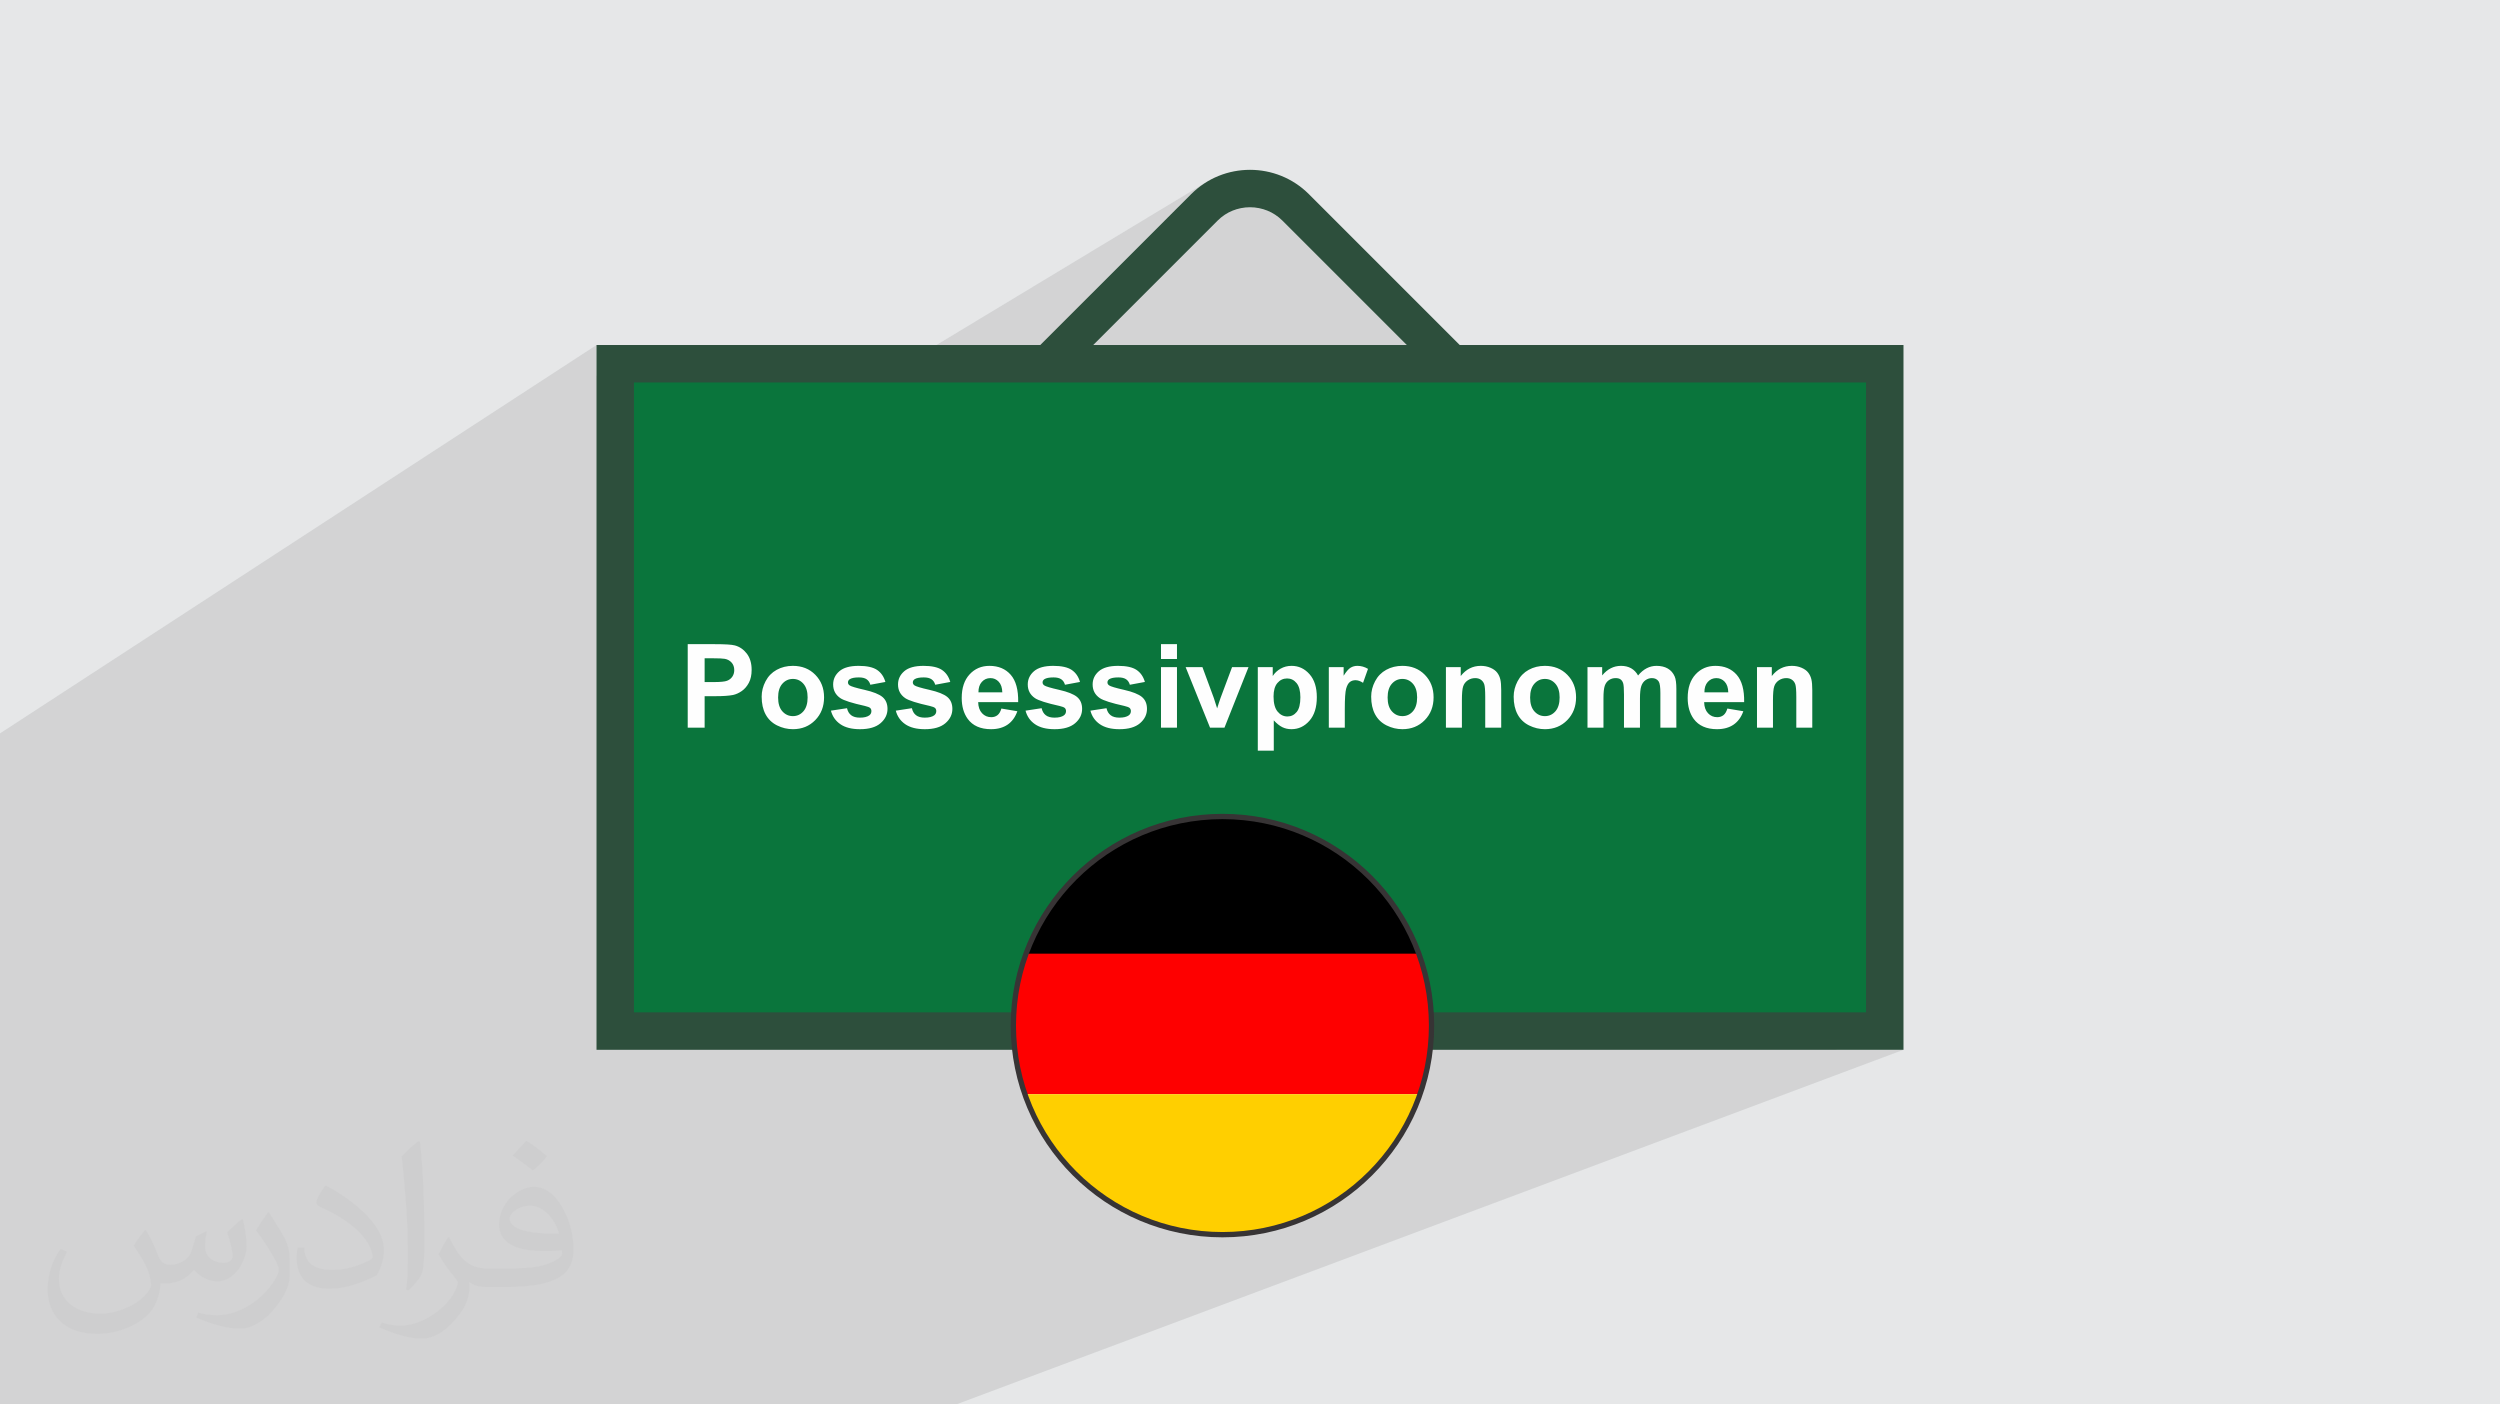
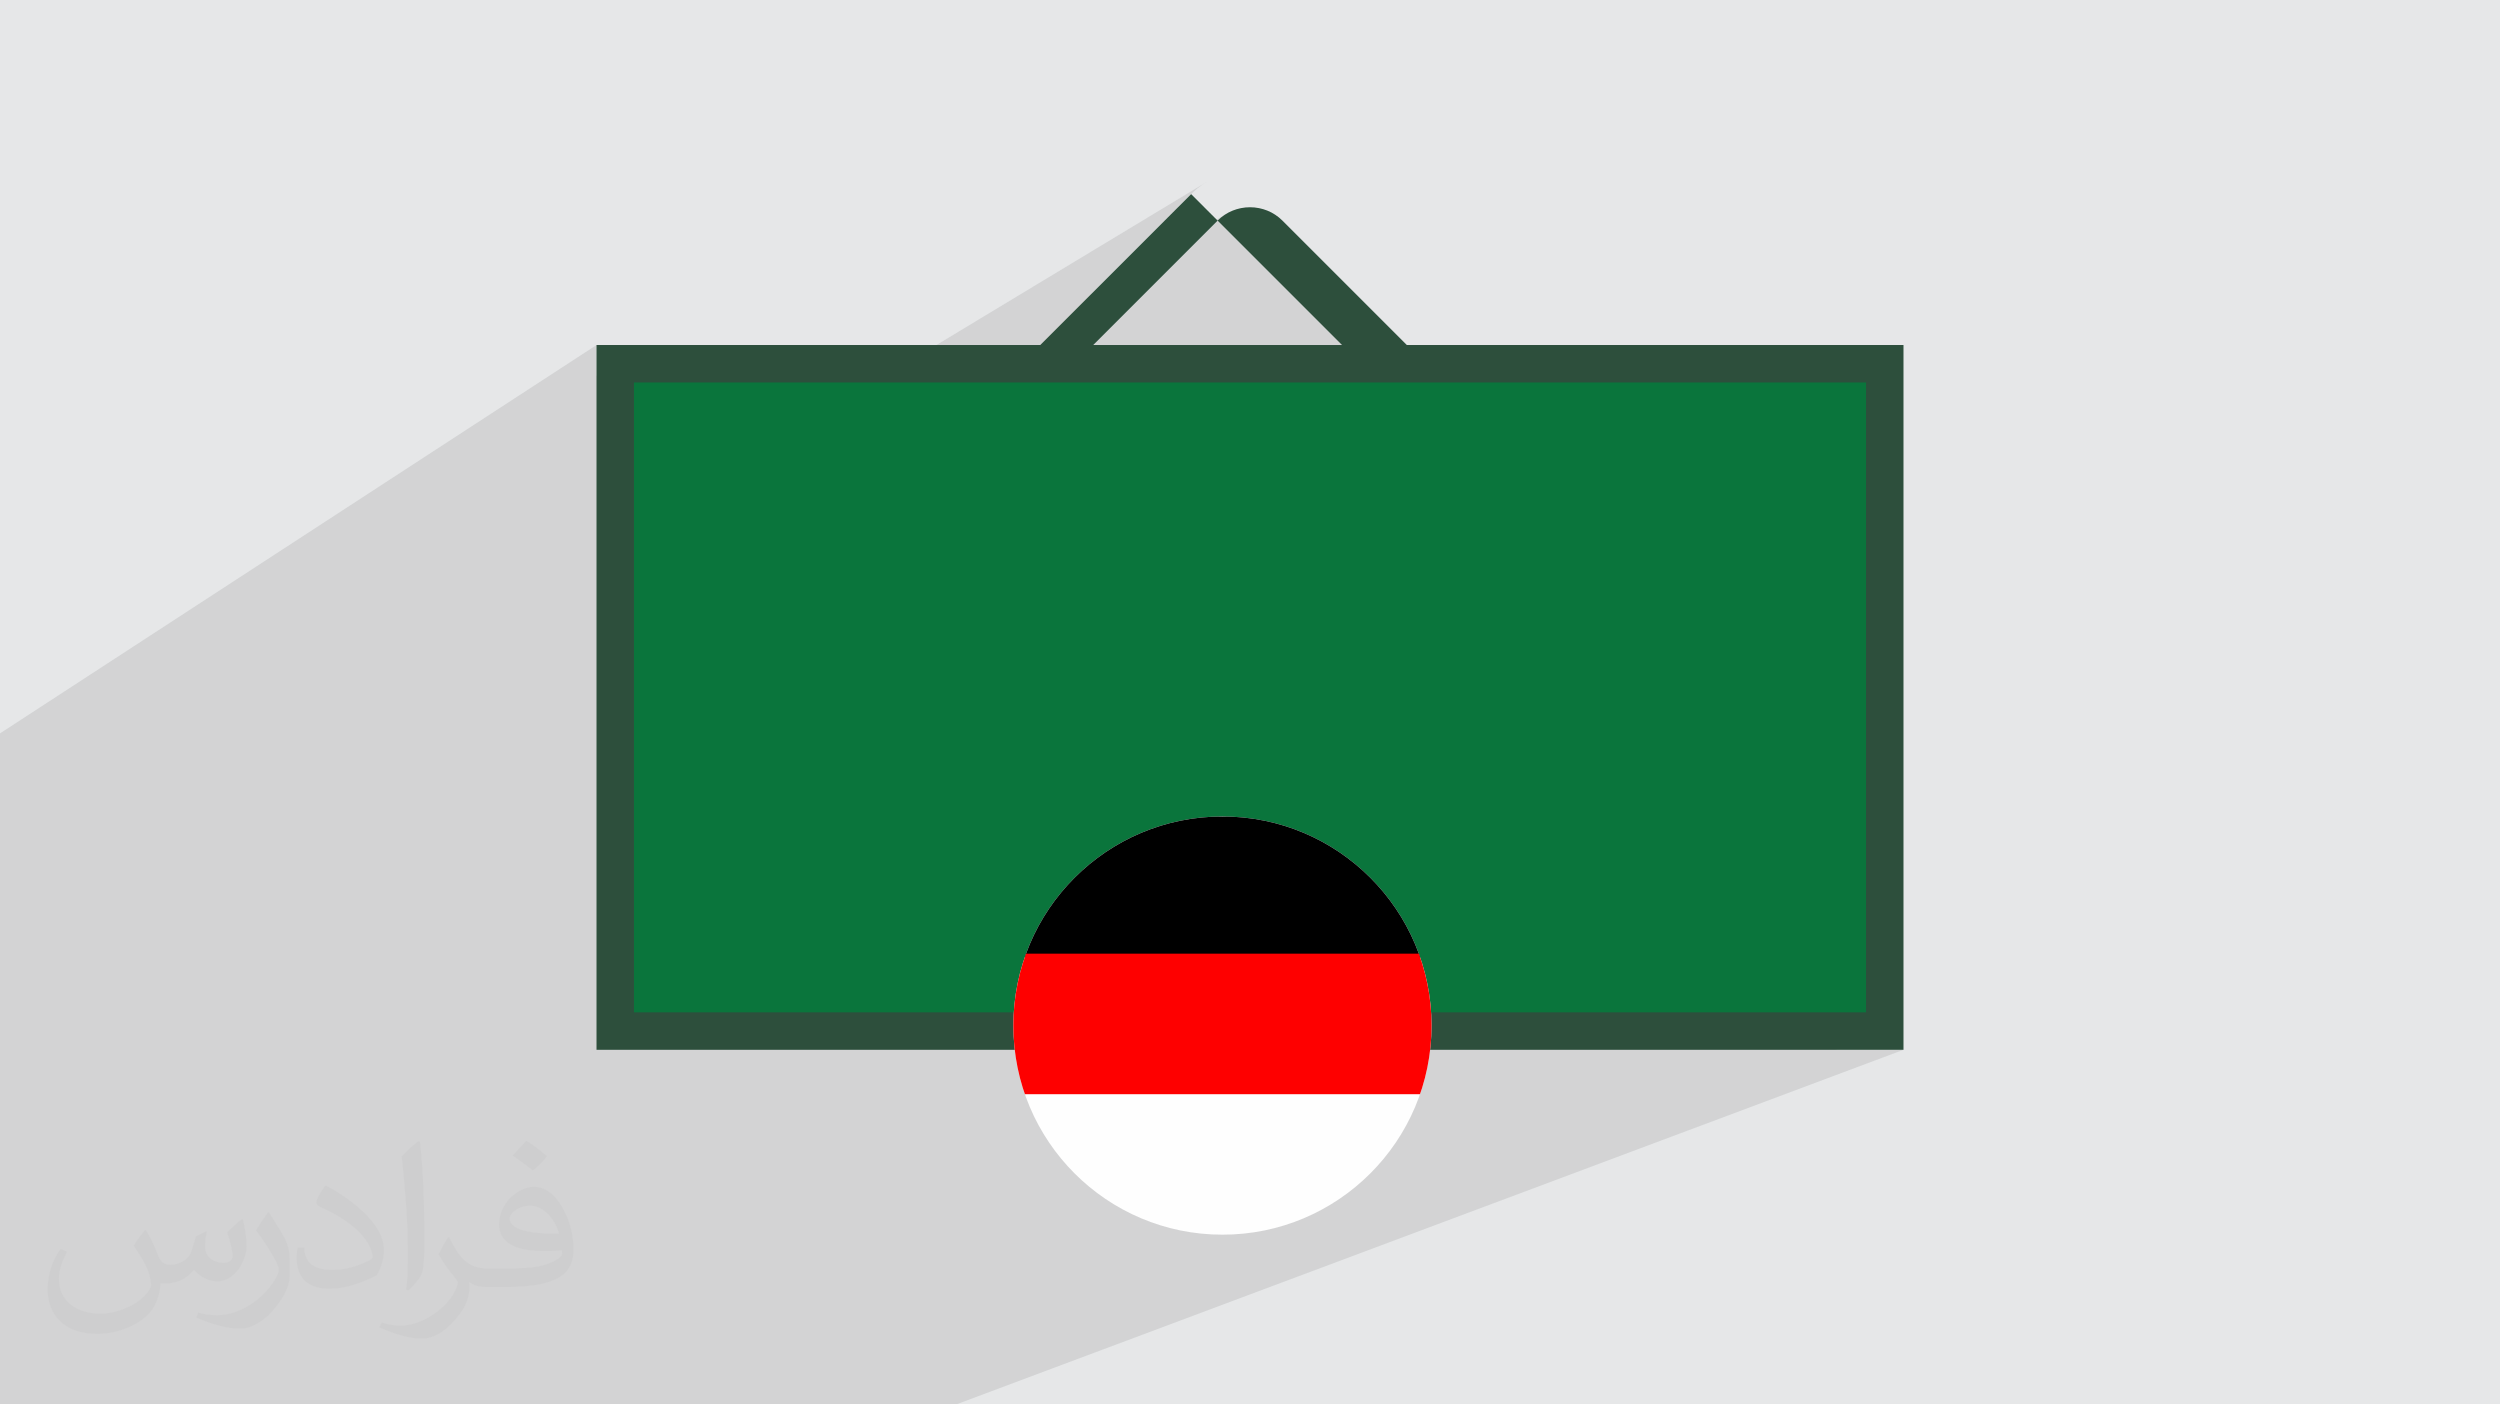
<svg xmlns="http://www.w3.org/2000/svg" xml:space="preserve" width="94.192mm" height="52.917mm" version="1.1" style="shape-rendering:geometricPrecision; text-rendering:geometricPrecision; image-rendering:optimizeQuality; fill-rule:evenodd; clip-rule:evenodd" viewBox="0 0 9404.92 5283.66">
  <defs>
    <style type="text/css">
   
    .str0 {stroke:#373435;stroke-width:19.97;stroke-miterlimit:22.926}
    .fil10 {fill:none}
    .fil4 {fill:#0A753C}
    .fil7 {fill:black}
    .fil0 {fill:#E6E7E8}
    .fil8 {fill:#FE0000}
    .fil6 {fill:#FEFEFE}
    .fil9 {fill:#FFCF00}
    .fil5 {fill:#FEFEFE;fill-rule:nonzero}
    .fil3 {fill:#2D4F3C;fill-rule:nonzero}
    .fil2 {fill:#373435;fill-opacity:0.031}
    .fil1 {fill:#2B2A29;fill-opacity:0.102}
   
  </style>
    <clipPath id="id0">
      <path d="M4598.82 3071.59c434.43,0 786.61,352.18 786.61,786.61 0,434.44 -352.18,786.62 -786.61,786.62 -434.43,0 -786.61,-352.18 -786.61,-786.62 0,-434.43 352.18,-786.61 786.61,-786.61z" />
    </clipPath>
  </defs>
  <g id="Layer_x0020_1">
    <polygon class="fil0" points="-0,0 9404.92,0 9404.92,5283.66 -0,5283.66 " />
    <polygon class="fil1" points="3383.27,5283.66 3173.83,5283.66 3088.27,5283.66 2954.59,5283.66 2874.34,5283.66 1936.96,5283.66 1485.12,5283.66 643.75,5283.66 277.01,5283.66 -0,5283.66 -0,5043.81 -0,4982.14 -0,4516.93 -0,4505.53 -0,4496.49 -0,4486.4 -0,4413.36 -0,4412.25 -0,4400.45 -0,4396.96 -0,4381.32 -0,4321.69 -0,4291.03 -0,4241.91 -0,4220.67 -0,4192.91 -0,4187.71 -0,4177.89 -0,4154.21 -0,4132.35 -0,4116.44 -0,4100.85 -0,4004.81 -0,3953.12 -0,3896.99 -0,3761.16 -0,3744.52 -0,3468.13 -0,2957.68 -0,2858.72 -0,2758.92 2244.05,1297.91 2244.05,1413.73 2314.51,1368.36 3406.1,1368.36 4543.24,682.08 4530.06,690.29 4517.22,699.22 4504.75,708.87 4492.68,719.22 4481.03,730.29 4104.26,1107.06 4614.79,803.46 4622.21,799.35 4629.78,795.63 4637.5,792.29 4645.34,789.35 4653.29,786.81 4661.33,784.65 4669.46,782.89 4677.65,781.53 4685.89,780.54 4694.16,779.96 4702.45,779.76 4710.74,779.96 4719.02,780.54 4727.25,781.53 4735.44,782.89 4743.57,784.65 4751.62,786.81 4759.56,789.35 4767.4,792.29 4775.12,795.63 4782.69,799.35 4790.11,803.46 4797.35,807.97 4804.4,812.86 4811.25,818.15 4817.88,823.83 4824.27,829.9 5362.71,1368.36 7090.41,1368.36 7090.41,3878.85 6904.49,3949.3 7160.86,3949.3 3596.45,5283.66 " />
    <path class="fil2" d="M548.54 4627.69c17.95,27.21 29.6,53.36 40.96,82.43 8.45,16.91 12.93,48.09 52.57,48.09 11.61,0 28.28,-3.42 43.06,-11.61 16.63,-8.73 29.32,-21.94 35.94,-42l15.85 -53.36 38.57 -19.02 2.64 2.64c-5.27,20.09 -6.59,39.36 -6.59,54.43 0,44.63 38.57,61.56 69.22,61.56 17.95,0 34.09,-8.73 34.09,-25.11 0,-21.13 -8.98,-57.06 -20.62,-89.29 17.95,-17.95 35.94,-35.94 56.53,-50.47l3.17 1.6c8.98,38.04 14,75.56 14,100.66 0,24.57 -10.83,51.79 -19.81,69.49 -18.49,34.87 -51.25,62.62 -90.87,62.62 -30.1,0 -63.65,-15.07 -86.66,-43.06l-1.32 0c-21.66,26.96 -55.22,51.25 -108.86,51.25l-16.63 0c-2.64,35.41 -10.29,60.49 -21.94,82.95 -31.95,62.34 -126.81,106.47 -216.1,106.47 -124.17,0 -186.51,-71.59 -186.51,-166.96 0,-58.91 19.27,-113.6 48.88,-152.42l24.29 10.04c-18.49,35.41 -30.91,68.68 -30.91,101.45 0,89.29 72.66,131.83 156.4,131.83 77.68,0 173.83,-49.41 191.28,-106.72 -6.59,-62.62 -30.1,-91.93 -66.04,-148.99 10.83,-19.02 24.83,-38.04 42.28,-58.38l3.17 0 0 0 0 0 -0.02 -0.09zm1432.13 -336.04c26.15,16.39 51.79,35.66 76.87,57.85 -14,19.81 -31.45,37.79 -53.11,53.64 -25.11,-20.34 -50.19,-37.79 -75.84,-56.27 17.42,-19.55 34.62,-38.29 52.04,-55.22l0 0 0 0 0 0 0 0 0 0 0.03 0zm13.47 244.11c-42.28,0 -76.87,27.75 -76.87,48.34 0,44.13 84.53,57.85 185.72,57.31 -12.68,-51.79 -57.06,-105.68 -108.86,-105.68l0.01 0.03zm-94.86 236.19c54.96,0 103.04,-1.6 139.74,-10.83 40.96,-10.29 75.56,-30.91 75.56,-45.17 0,-3.7 0,-8.19 -1.32,-11.89 -22.98,2.11 -49.41,2.11 -72.38,2.11 -74.49,0 -131.55,-16.91 -154.02,-58.66 -5.55,-11.61 -9.51,-24.57 -9.51,-39.36 0,-40.43 17.42,-79.79 48.09,-107 25.61,-22.45 53.89,-36.44 82.67,-36.44 52.04,0 93.51,41.75 122.57,107.54 15.85,35.94 26.68,77.4 26.68,129.72 0,34.87 -9.51,64.19 -31.17,85.85 -40.43,39.11 -114.92,53.89 -229.04,53.89l-51.79 0 0 0 -13.47 0c-28.28,0 -48.62,-5.02 -64.72,-17.42l-2.64 0c0.79,6.59 1.32,12.93 1.32,19.02 0,25.61 -8.45,58.38 -25.61,84.53 -50.72,75.3 -105.68,108.04 -153.24,108.04 -48.09,0 -107,-18.49 -160.11,-42.54l9.51 -18.49c17.17,7.13 40.96,11.89 73.7,11.89 85.85,0 198.66,-82.43 212.66,-163 -3.17,-6.59 -8.98,-15.32 -17.17,-24.57 -25.11,-29.85 -40.96,-54.68 -55.75,-80.83 12.68,-25.11 24.29,-45.17 35.13,-63.4l4.49 -0.53c36.72,74.77 69.99,117.55 144.23,117.55l11.61 0 0 0 53.89 0 0 0 0 0 0 0 0 0 0 0 0.09 0.01zm-371.98 79c6.34,-34.34 6.87,-72.91 6.87,-108.86l0 -53.36c0,-99.6 -12.68,-244.36 -22.98,-338.68 17.95,-19.27 43.06,-42 62.87,-57.31l5.81 1.6c13.47,118.62 16.63,256 16.63,383.06 0,33.3 -1.32,65.79 -4.49,89.55 -1.85,30.1 -19.27,52.83 -56.53,87.7l-8.19 -3.7zm-382.8 -157.19c1.85,46.77 24.83,83.49 105.15,83.49 49.93,0 92.19,-12.93 138.96,-35.13 8.45,-3.7 12.93,-8.73 12.93,-12.93 0,-29.32 -22.45,-68.15 -60.23,-103.55 -36.72,-33.3 -85.34,-62.62 -130.76,-82.18 -15.6,-6.59 -20.62,-13.47 -20.62,-20.09 0,-13.47 17.95,-41.75 32.77,-62.09l5.02 -0.53c52.04,27.21 110.17,67.64 153.24,112.53 39.11,41.47 63.4,83.49 63.4,129.19 0,33.81 -10.29,65.51 -26.96,95.11 -57.06,28.79 -117.83,50.72 -178.06,50.72 -73.17,0 -123.1,-34.34 -123.1,-114.92 0,-8.73 0,-22.19 3.17,-39.64l25.11 0 0 0 0 0 0 0 0 0 0 0 -0.02 0zm-132.37 -132.9l45.45 73.45c16.63,27.21 32.23,56.81 32.23,103.55l0 59.7c0,48.34 -30.91,100.13 -80.83,151.38 -39.11,34.62 -73.7,49.41 -105.68,49.41 -47.55,0 -101.98,-14.79 -164.85,-41.75l7.13 -18.49c19.81,5.27 42.79,9.77 71.06,9.77 90.36,-0.53 182.8,-66.57 225.08,-147.15 5.02,-9.26 6.87,-17.95 6.87,-24.04 0,-9.26 -5.02,-19.55 -8.98,-28.79 -22.98,-43.31 -48.62,-82.95 -76.87,-119.68 14.79,-23.25 29.6,-45.7 45.7,-67.9l3.7 0.53 0 0 0 0 0 0 0 0 0 0 -0.02 0.01z" />
-     <path class="fil3" d="M3448.05 1763.28l1032.98 -1032.99c60.96,-60.96 141.23,-91.44 221.42,-91.44 80.2,0 160.47,30.48 221.42,91.44l1032.98 1032.99c60.97,60.97 91.45,141.25 91.45,221.42 0,80.18 -30.48,160.45 -91.44,221.41l-1032.99 1032.99c-60.96,60.96 -141.23,91.44 -221.42,91.44 -80.2,0 -160.47,-30.48 -221.42,-91.44l-1032.98 -1032.98c-60.95,-60.97 -91.45,-141.25 -91.45,-221.42 0,-80.21 30.5,-160.46 91.45,-221.42zm1132.59 -933.38l-1032.98 1032.99c-33.43,33.43 -50.15,77.6 -50.15,121.82 0,44.21 16.72,88.39 50.14,121.81l1032.99 1032.99c33.43,33.43 77.59,50.14 121.82,50.14 44.22,0 88.39,-16.71 121.82,-50.14l1032.98 -1032.98c33.43,-33.44 50.15,-77.6 50.15,-121.82 0,-44.21 -16.71,-88.38 -50.14,-121.81l-1032.99 -1033c-33.43,-33.43 -77.59,-50.14 -121.82,-50.14 -44.22,0 -88.39,16.71 -121.82,50.14z" />
+     <path class="fil3" d="M3448.05 1763.28l1032.98 -1032.99l1032.98 1032.99c60.97,60.97 91.45,141.25 91.45,221.42 0,80.18 -30.48,160.45 -91.44,221.41l-1032.99 1032.99c-60.96,60.96 -141.23,91.44 -221.42,91.44 -80.2,0 -160.47,-30.48 -221.42,-91.44l-1032.98 -1032.98c-60.95,-60.97 -91.45,-141.25 -91.45,-221.42 0,-80.21 30.5,-160.46 91.45,-221.42zm1132.59 -933.38l-1032.98 1032.99c-33.43,33.43 -50.15,77.6 -50.15,121.82 0,44.21 16.72,88.39 50.14,121.81l1032.99 1032.99c33.43,33.43 77.59,50.14 121.82,50.14 44.22,0 88.39,-16.71 121.82,-50.14l1032.98 -1032.98c33.43,-33.44 50.15,-77.6 50.15,-121.82 0,-44.21 -16.71,-88.38 -50.14,-121.81l-1032.99 -1033c-33.43,-33.43 -77.59,-50.14 -121.82,-50.14 -44.22,0 -88.39,16.71 -121.82,50.14z" />
    <rect class="fil4" x="2314.51" y="1368.36" width="4775.9" height="2510.49" />
    <path class="fil3" d="M2314.51 1297.91l4846.35 0 0 2651.4 -4916.81 0 0 -2651.4 70.45 0zm4705.45 140.91l-4634.99 0 0 2369.58 4634.99 0 0 -2369.58z" />
-     <path class="fil5" d="M2587.18 2737.48l0 -314.17 101.73 0c38.54,0 63.62,1.54 75.33,4.68 17.99,4.75 33.05,15 45.19,30.79 12.14,15.8 18.21,36.2 18.21,61.21 0,19.31 -3.51,35.47 -10.46,48.63 -7.02,13.17 -15.87,23.48 -26.62,31.01 -10.74,7.46 -21.72,12.43 -32.83,14.85 -15.14,3 -37,4.53 -65.67,4.53l-41.25 0 0 118.47 -63.62 0zm63.62 -261.07l0 89.51 34.59 0c24.94,0 41.54,-1.69 49.95,-4.98 8.41,-3.29 14.99,-8.41 19.74,-15.5 4.75,-7.02 7.17,-15.14 7.17,-24.5 0,-11.48 -3.36,-20.92 -10.01,-28.38 -6.73,-7.46 -15.14,-12.13 -25.45,-14.04 -7.54,-1.39 -22.68,-2.12 -45.49,-2.12l-30.49 0zm214.57 144.43c0,-20.04 4.9,-39.42 14.77,-58.14 9.88,-18.79 23.84,-33.05 41.91,-42.93 18.06,-9.88 38.17,-14.85 60.48,-14.85 34.45,0 62.61,11.19 84.61,33.57 22.02,22.45 32.98,50.68 32.98,84.9 0,34.52 -11.11,63.11 -33.27,85.79 -22.24,22.67 -50.16,34 -83.88,34 -20.84,0 -40.74,-4.75 -59.67,-14.19 -18.87,-9.43 -33.28,-23.25 -43.15,-41.54 -9.87,-18.2 -14.77,-40.44 -14.77,-66.62zm61.87 3.22c0,22.6 5.34,39.93 16.02,51.92 10.75,12.07 23.91,18.06 39.64,18.06 15.65,0 28.81,-5.99 39.41,-18.06 10.6,-11.99 15.95,-29.47 15.95,-52.36 0,-22.31 -5.34,-39.49 -15.95,-51.48 -10.6,-12.06 -23.76,-18.06 -39.41,-18.06 -15.73,0 -28.89,6 -39.64,18.06 -10.67,11.99 -16.02,29.33 -16.02,51.92zm198.7 49.37l60.55 -9.22c2.56,11.63 7.76,20.48 15.66,26.48 7.82,6.06 18.86,9.07 32.98,9.07 15.58,0 27.28,-2.86 35.18,-8.56 5.26,-4.02 7.9,-9.44 7.9,-16.17 0,-4.53 -1.47,-8.34 -4.31,-11.33 -3.01,-2.86 -9.74,-5.56 -20.12,-7.97 -48.63,-10.75 -79.42,-20.56 -92.43,-29.41 -18.06,-12.36 -27.06,-29.47 -27.06,-51.33 0,-19.82 7.82,-36.42 23.39,-49.87 15.58,-13.46 39.71,-20.19 72.4,-20.19 31.15,0 54.34,5.12 69.47,15.29 15.14,10.23 25.6,25.3 31.3,45.27l-56.6 10.52c-2.42,-8.92 -7.09,-15.8 -13.89,-20.55 -6.81,-4.75 -16.53,-7.09 -29.19,-7.09 -15.94,0 -27.35,2.19 -34.3,6.65 -4.6,3.15 -6.87,7.24 -6.87,12.21 0,4.31 1.97,7.98 5.99,10.97 5.49,4.02 24.28,9.66 56.46,16.96 32.17,7.32 54.63,16.24 67.35,26.84 12.65,10.67 18.94,25.67 18.94,44.83 0,20.84 -8.71,38.83 -26.18,53.82 -17.4,15 -43.22,22.53 -77.44,22.53 -31.01,0 -55.59,-6.29 -73.72,-18.79 -18.06,-12.5 -29.91,-29.48 -35.47,-50.97zm244.04 0l60.55 -9.22c2.56,11.63 7.76,20.48 15.66,26.48 7.82,6.06 18.86,9.07 32.98,9.07 15.58,0 27.28,-2.86 35.18,-8.56 5.26,-4.02 7.9,-9.44 7.9,-16.17 0,-4.53 -1.47,-8.34 -4.31,-11.33 -3.01,-2.86 -9.74,-5.56 -20.12,-7.97 -48.63,-10.75 -79.42,-20.56 -92.43,-29.41 -18.06,-12.36 -27.06,-29.47 -27.06,-51.33 0,-19.82 7.82,-36.42 23.39,-49.87 15.58,-13.46 39.71,-20.19 72.4,-20.19 31.15,0 54.34,5.12 69.47,15.29 15.14,10.23 25.6,25.3 31.3,45.27l-56.6 10.52c-2.42,-8.92 -7.09,-15.8 -13.89,-20.55 -6.81,-4.75 -16.53,-7.09 -29.19,-7.09 -15.94,0 -27.35,2.19 -34.3,6.65 -4.6,3.15 -6.87,7.24 -6.87,12.21 0,4.31 1.97,7.98 5.99,10.97 5.49,4.02 24.28,9.66 56.46,16.96 32.17,7.32 54.63,16.24 67.35,26.84 12.65,10.67 18.94,25.67 18.94,44.83 0,20.84 -8.71,38.83 -26.18,53.82 -17.4,15 -43.22,22.53 -77.44,22.53 -31.01,0 -55.59,-6.29 -73.72,-18.79 -18.06,-12.5 -29.91,-29.48 -35.47,-50.97zm397.18 -7.9l60.11 10.09c-7.68,22.01 -19.89,38.76 -36.49,50.31 -16.67,11.48 -37.51,17.25 -62.46,17.25 -39.56,0 -68.89,-12.94 -87.83,-38.83 -14.99,-20.77 -22.53,-46.95 -22.53,-78.61 0,-37.74 9.88,-67.36 29.55,-88.72 19.67,-21.43 44.61,-32.1 74.75,-32.1 33.78,0 60.48,11.19 80.07,33.57 19.53,22.38 28.9,56.67 28.02,102.89l-150.51 0c0.44,17.84 5.27,31.74 14.56,41.69 9.22,9.94 20.77,14.92 34.52,14.92 9.44,0 17.33,-2.56 23.69,-7.68 6.44,-5.12 11.26,-13.38 14.56,-24.79zm3.5 -60.99c-0.44,-17.48 -4.9,-30.79 -13.46,-39.86 -8.55,-9.15 -18.94,-13.68 -31.22,-13.68 -13.09,0 -23.91,4.83 -32.47,14.41 -8.56,9.59 -12.72,22.68 -12.58,39.13l89.73 0zm87.4 68.89l60.55 -9.22c2.56,11.63 7.76,20.48 15.66,26.48 7.82,6.06 18.86,9.07 32.98,9.07 15.58,0 27.28,-2.86 35.18,-8.56 5.26,-4.02 7.9,-9.44 7.9,-16.17 0,-4.53 -1.47,-8.34 -4.31,-11.33 -3.01,-2.86 -9.74,-5.56 -20.12,-7.97 -48.63,-10.75 -79.42,-20.56 -92.43,-29.41 -18.06,-12.36 -27.06,-29.47 -27.06,-51.33 0,-19.82 7.82,-36.42 23.39,-49.87 15.58,-13.46 39.71,-20.19 72.4,-20.19 31.15,0 54.34,5.12 69.47,15.29 15.14,10.23 25.6,25.3 31.3,45.27l-56.6 10.52c-2.42,-8.92 -7.09,-15.8 -13.89,-20.55 -6.81,-4.75 -16.53,-7.09 -29.19,-7.09 -15.94,0 -27.35,2.19 -34.3,6.65 -4.6,3.15 -6.87,7.24 -6.87,12.21 0,4.31 1.97,7.98 5.99,10.97 5.49,4.02 24.28,9.66 56.46,16.96 32.17,7.32 54.63,16.24 67.35,26.84 12.65,10.67 18.94,25.67 18.94,44.83 0,20.84 -8.71,38.83 -26.18,53.82 -17.4,15 -43.22,22.53 -77.44,22.53 -31.01,0 -55.59,-6.29 -73.72,-18.79 -18.06,-12.5 -29.91,-29.48 -35.47,-50.97zm244.04 0l60.55 -9.22c2.56,11.63 7.76,20.48 15.66,26.48 7.82,6.06 18.86,9.07 32.98,9.07 15.58,0 27.28,-2.86 35.18,-8.56 5.26,-4.02 7.9,-9.44 7.9,-16.17 0,-4.53 -1.47,-8.34 -4.31,-11.33 -3.01,-2.86 -9.74,-5.56 -20.12,-7.97 -48.63,-10.75 -79.42,-20.56 -92.43,-29.41 -18.06,-12.36 -27.06,-29.47 -27.06,-51.33 0,-19.82 7.82,-36.42 23.39,-49.87 15.58,-13.46 39.71,-20.19 72.4,-20.19 31.15,0 54.34,5.12 69.47,15.29 15.14,10.23 25.6,25.3 31.3,45.27l-56.6 10.52c-2.42,-8.92 -7.09,-15.8 -13.89,-20.55 -6.81,-4.75 -16.53,-7.09 -29.19,-7.09 -15.94,0 -27.35,2.19 -34.3,6.65 -4.6,3.15 -6.87,7.24 -6.87,12.21 0,4.31 1.97,7.98 5.99,10.97 5.49,4.02 24.28,9.66 56.46,16.96 32.17,7.32 54.63,16.24 67.35,26.84 12.65,10.67 18.94,25.67 18.94,44.83 0,20.84 -8.71,38.83 -26.18,53.82 -17.4,15 -43.22,22.53 -77.44,22.53 -31.01,0 -55.59,-6.29 -73.72,-18.79 -18.06,-12.5 -29.91,-29.48 -35.47,-50.97zm265.54 -194.39l0 -55.73 60.12 0 0 55.73 -60.12 0zm0 258.45l0 -227.73 60.12 0 0 227.73 -60.12 0zm184.51 0l-91.78 -227.73 63.18 0 42.86 116.2 12.43 38.83c3.29,-9.88 5.41,-16.39 6.21,-19.53 2.05,-6.43 4.17,-12.87 6.51,-19.3l43.44 -116.2 61.87 0 -90.46 227.73 -54.26 0zm179.68 -227.73l56.16 0 0 33.42c7.32,-11.41 17.11,-20.63 29.55,-27.72 12.43,-7.02 26.26,-10.53 41.4,-10.53 26.4,0 48.85,10.38 67.28,31.15 18.43,20.7 27.64,49.65 27.64,86.66 0,38.1 -9.29,67.65 -27.86,88.79 -18.57,21.14 -41.1,31.66 -67.58,31.66 -12.57,0 -23.98,-2.49 -34.22,-7.53 -10.16,-4.97 -20.99,-13.53 -32.25,-25.67l0 113.94 -60.12 0 0 -314.16zm59.24 110.35c0,25.66 5.04,44.6 15.21,56.89 10.09,12.21 22.46,18.35 36.93,18.35 13.97,0 25.59,-5.63 34.89,-16.89 9.29,-11.26 13.89,-29.69 13.89,-55.36 0,-23.98 -4.75,-41.76 -14.33,-53.39 -9.51,-11.62 -21.36,-17.4 -35.48,-17.4 -14.7,0 -26.91,5.7 -36.56,17.11 -9.73,11.41 -14.55,28.31 -14.55,50.68zm268.02 117.37l-60.12 0 0 -227.73 55.73 0 0 32.32c9.59,-15.29 18.21,-25.3 25.89,-30.05 7.68,-4.75 16.39,-7.1 26.11,-7.1 13.75,0 26.98,3.8 39.71,11.33l-18.65 52.51c-10.16,-6.58 -19.6,-9.88 -28.3,-9.88 -8.49,0 -15.66,2.35 -21.51,6.95 -5.84,4.68 -10.45,13.02 -13.82,25.16 -3.36,12.14 -5.04,37.58 -5.04,76.27l0 70.2zm99.24 -116.64c0,-20.04 4.9,-39.42 14.77,-58.14 9.88,-18.79 23.84,-33.05 41.91,-42.93 18.06,-9.88 38.17,-14.85 60.48,-14.85 34.45,0 62.61,11.19 84.61,33.57 22.02,22.45 32.98,50.68 32.98,84.9 0,34.52 -11.11,63.11 -33.27,85.79 -22.24,22.67 -50.16,34 -83.88,34 -20.84,0 -40.74,-4.75 -59.67,-14.19 -18.87,-9.43 -33.28,-23.25 -43.15,-41.54 -9.87,-18.2 -14.77,-40.44 -14.77,-66.62zm61.87 3.22c0,22.6 5.34,39.93 16.02,51.92 10.75,12.07 23.91,18.06 39.64,18.06 15.65,0 28.81,-5.99 39.41,-18.06 10.6,-11.99 15.95,-29.47 15.95,-52.36 0,-22.31 -5.34,-39.49 -15.95,-51.48 -10.6,-12.06 -23.76,-18.06 -39.41,-18.06 -15.73,0 -28.89,6 -39.64,18.06 -10.67,11.99 -16.02,29.33 -16.02,51.92zm427.3 113.43l-60.11 0 0 -116.05c0,-24.57 -1.32,-40.45 -3.88,-47.61 -2.63,-7.25 -6.8,-12.8 -12.65,-16.82 -5.85,-4.02 -12.87,-6 -21.06,-6 -10.53,0 -19.97,2.86 -28.3,8.56 -8.42,5.71 -14.12,13.31 -17.19,22.68 -3.15,9.44 -4.67,26.84 -4.67,52.29l0 102.96 -60.12 0 0 -227.73 55.73 0 0 33.42c19.97,-25.52 45.05,-38.25 75.4,-38.25 13.31,0 25.53,2.42 36.56,7.17 11.12,4.82 19.46,10.89 25.09,18.28 5.7,7.46 9.65,15.87 11.84,25.3 2.27,9.44 3.36,22.9 3.36,40.44l0 141.37zm46.88 -116.64c0,-20.04 4.9,-39.42 14.77,-58.14 9.88,-18.79 23.84,-33.05 41.91,-42.93 18.06,-9.88 38.17,-14.85 60.48,-14.85 34.45,0 62.61,11.19 84.61,33.57 22.02,22.45 32.98,50.68 32.98,84.9 0,34.52 -11.11,63.11 -33.27,85.79 -22.24,22.67 -50.16,34 -83.88,34 -20.84,0 -40.74,-4.75 -59.67,-14.19 -18.87,-9.43 -33.28,-23.25 -43.15,-41.54 -9.87,-18.2 -14.77,-40.44 -14.77,-66.62zm61.87 3.22c0,22.6 5.34,39.93 16.02,51.92 10.75,12.07 23.91,18.06 39.64,18.06 15.65,0 28.81,-5.99 39.41,-18.06 10.6,-11.99 15.95,-29.47 15.95,-52.36 0,-22.31 -5.34,-39.49 -15.95,-51.48 -10.6,-12.06 -23.76,-18.06 -39.41,-18.06 -15.73,0 -28.89,6 -39.64,18.06 -10.67,11.99 -16.02,29.33 -16.02,51.92zm215.81 -114.3l55.29 0 0 31.07c19.82,-23.91 43.43,-35.91 70.86,-35.91 14.55,0 27.2,3 37.88,9 10.74,6 19.52,15.07 26.32,27.21 10.02,-12.14 20.85,-21.21 32.4,-27.21 11.55,-6 23.91,-9 37.07,-9 16.67,0 30.79,3.36 42.42,10.16 11.56,6.8 20.19,16.74 25.89,29.91 4.17,9.66 6.22,25.37 6.22,47.1l0 145.38 -60.12 0 0 -129.95c0,-22.6 -2.05,-37.15 -6.21,-43.66 -5.56,-8.55 -14.19,-12.87 -25.74,-12.87 -8.42,0 -16.39,2.57 -23.84,7.68 -7.39,5.19 -12.8,12.73 -16.09,22.61 -3.3,9.94 -4.9,25.59 -4.9,47.02l0 109.18 -60.12 0 0 -124.61c0,-22.09 -1.09,-36.42 -3.22,-42.79 -2.12,-6.44 -5.41,-11.26 -9.94,-14.41 -4.46,-3.15 -10.6,-4.68 -18.28,-4.68 -9.29,0 -17.62,2.49 -25.01,7.46 -7.46,5.05 -12.72,12.22 -15.95,21.65 -3.22,9.44 -4.82,25.09 -4.82,46.88l0 110.5 -60.11 0 0 -227.73zm526.17 155.76l60.11 10.09c-7.68,22.01 -19.89,38.76 -36.49,50.31 -16.67,11.48 -37.51,17.25 -62.46,17.25 -39.56,0 -68.89,-12.94 -87.83,-38.83 -14.99,-20.77 -22.53,-46.95 -22.53,-78.61 0,-37.74 9.88,-67.36 29.55,-88.72 19.67,-21.43 44.61,-32.1 74.75,-32.1 33.78,0 60.48,11.19 80.07,33.57 19.53,22.38 28.9,56.67 28.02,102.89l-150.51 0c0.44,17.84 5.27,31.74 14.56,41.69 9.22,9.94 20.77,14.92 34.52,14.92 9.44,0 17.33,-2.56 23.69,-7.68 6.44,-5.12 11.26,-13.38 14.56,-24.79zm3.5 -60.99c-0.44,-17.48 -4.9,-30.79 -13.46,-39.86 -8.55,-9.15 -18.94,-13.68 -31.22,-13.68 -13.09,0 -23.91,4.83 -32.47,14.41 -8.56,9.59 -12.72,22.68 -12.58,39.13l89.73 0zm316 132.95l-60.11 0 0 -116.05c0,-24.57 -1.32,-40.45 -3.88,-47.61 -2.63,-7.25 -6.8,-12.8 -12.65,-16.82 -5.85,-4.02 -12.87,-6 -21.06,-6 -10.53,0 -19.97,2.86 -28.3,8.56 -8.42,5.71 -14.12,13.31 -17.19,22.68 -3.15,9.44 -4.67,26.84 -4.67,52.29l0 102.96 -60.12 0 0 -227.73 55.73 0 0 33.42c19.97,-25.52 45.05,-38.25 75.4,-38.25 13.31,0 25.53,2.42 36.56,7.17 11.12,4.82 19.46,10.89 25.09,18.28 5.7,7.46 9.65,15.87 11.84,25.3 2.27,9.44 3.36,22.9 3.36,40.44l0 141.37z" />
    <g id="_2017613166944">
      <path class="fil6" d="M4598.82 3071.59c434.43,0 786.61,352.18 786.61,786.61 0,434.44 -352.18,786.62 -786.61,786.62 -434.43,0 -786.61,-352.18 -786.61,-786.62 0,-434.43 352.18,-786.61 786.61,-786.61z" />
      <g>
   </g>
      <g style="clip-path:url(#id0)">
        <g id="_2017613170352">
          <rect class="fil7" x="3763.87" y="3071.93" width="1669.88" height="528.54" />
          <rect class="fil8" x="3763.87" y="3587.74" width="1669.88" height="528.54" />
-           <rect class="fil9" x="3763.87" y="4116.28" width="1669.88" height="528.54" />
        </g>
      </g>
      <path class="fil10" d="M4598.82 3071.59c434.43,0 786.61,352.18 786.61,786.61 0,434.44 -352.18,786.62 -786.61,786.62 -434.43,0 -786.61,-352.18 -786.61,-786.62 0,-434.43 352.18,-786.61 786.61,-786.61z" />
      <path class="fil10" d="M4598.82 3071.59c434.43,0 786.61,352.18 786.61,786.61 0,434.44 -352.18,786.62 -786.61,786.62 -434.43,0 -786.61,-352.18 -786.61,-786.62 0,-434.43 352.18,-786.61 786.61,-786.61z" />
-       <path class="fil10 str0" d="M4598.82 3071.59c434.43,0 786.61,352.18 786.61,786.61 0,434.44 -352.18,786.62 -786.61,786.62 -434.43,0 -786.61,-352.18 -786.61,-786.62 0,-434.43 352.18,-786.61 786.61,-786.61z" />
    </g>
  </g>
</svg>